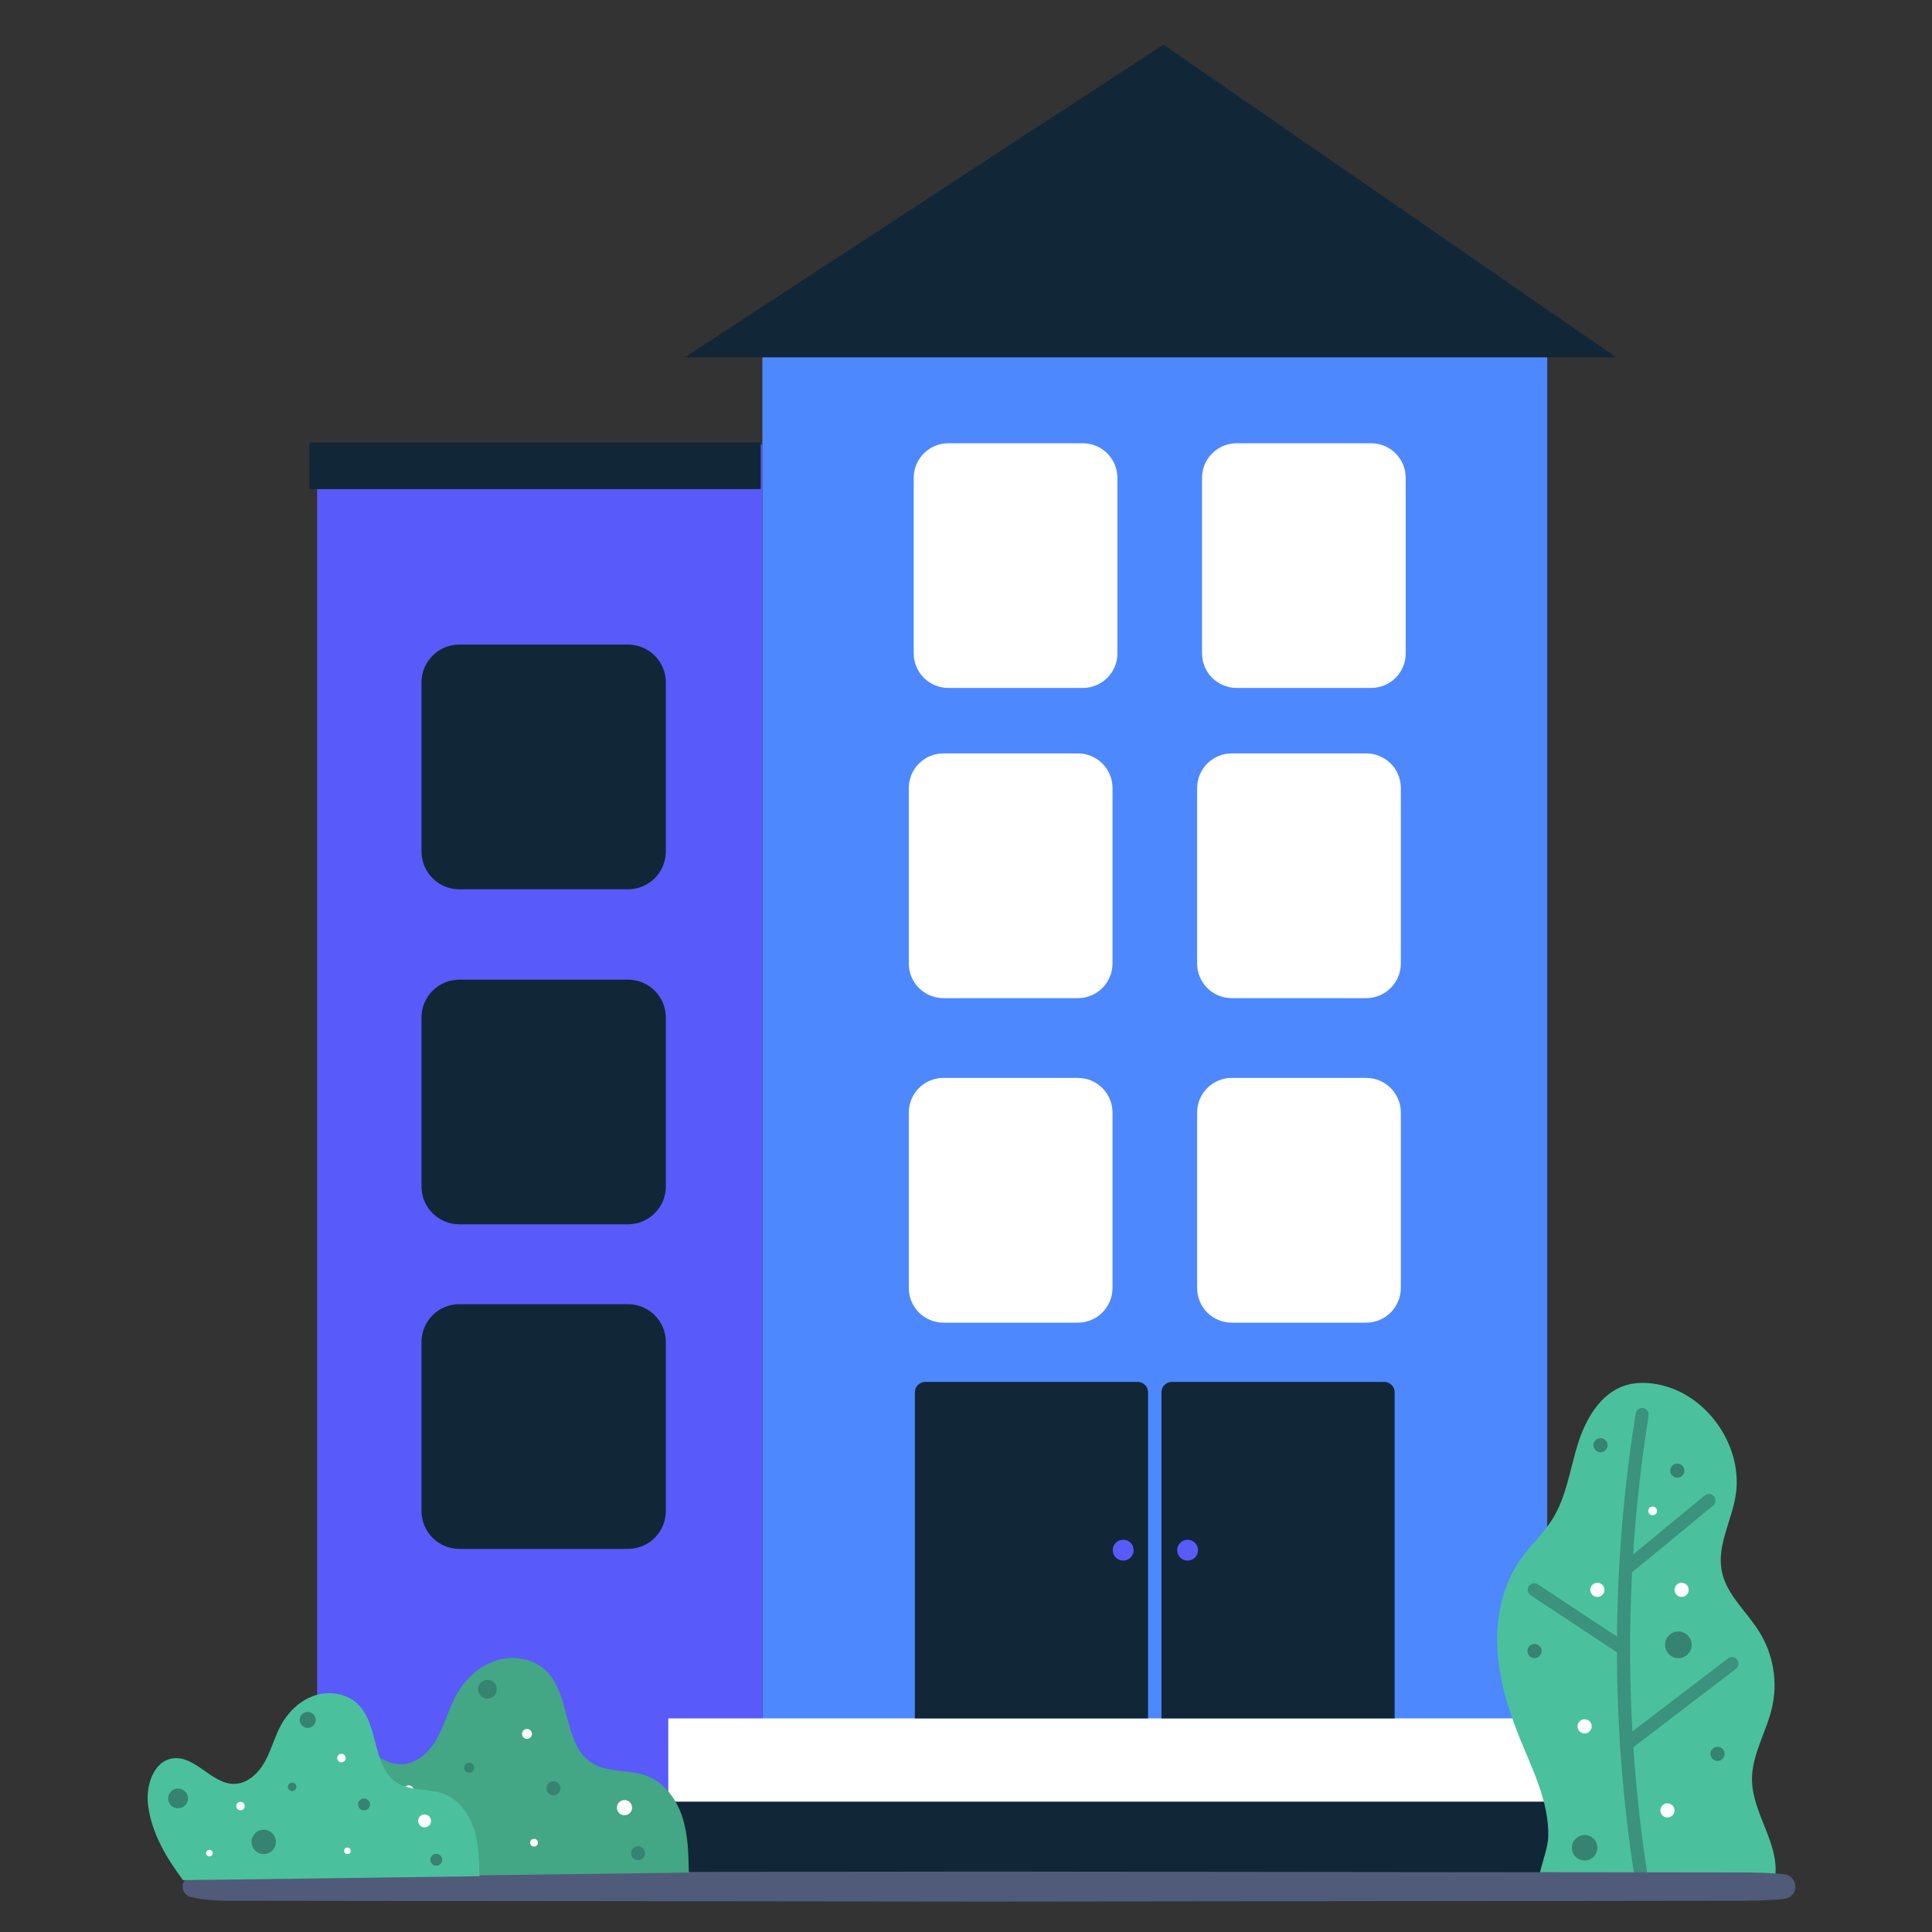
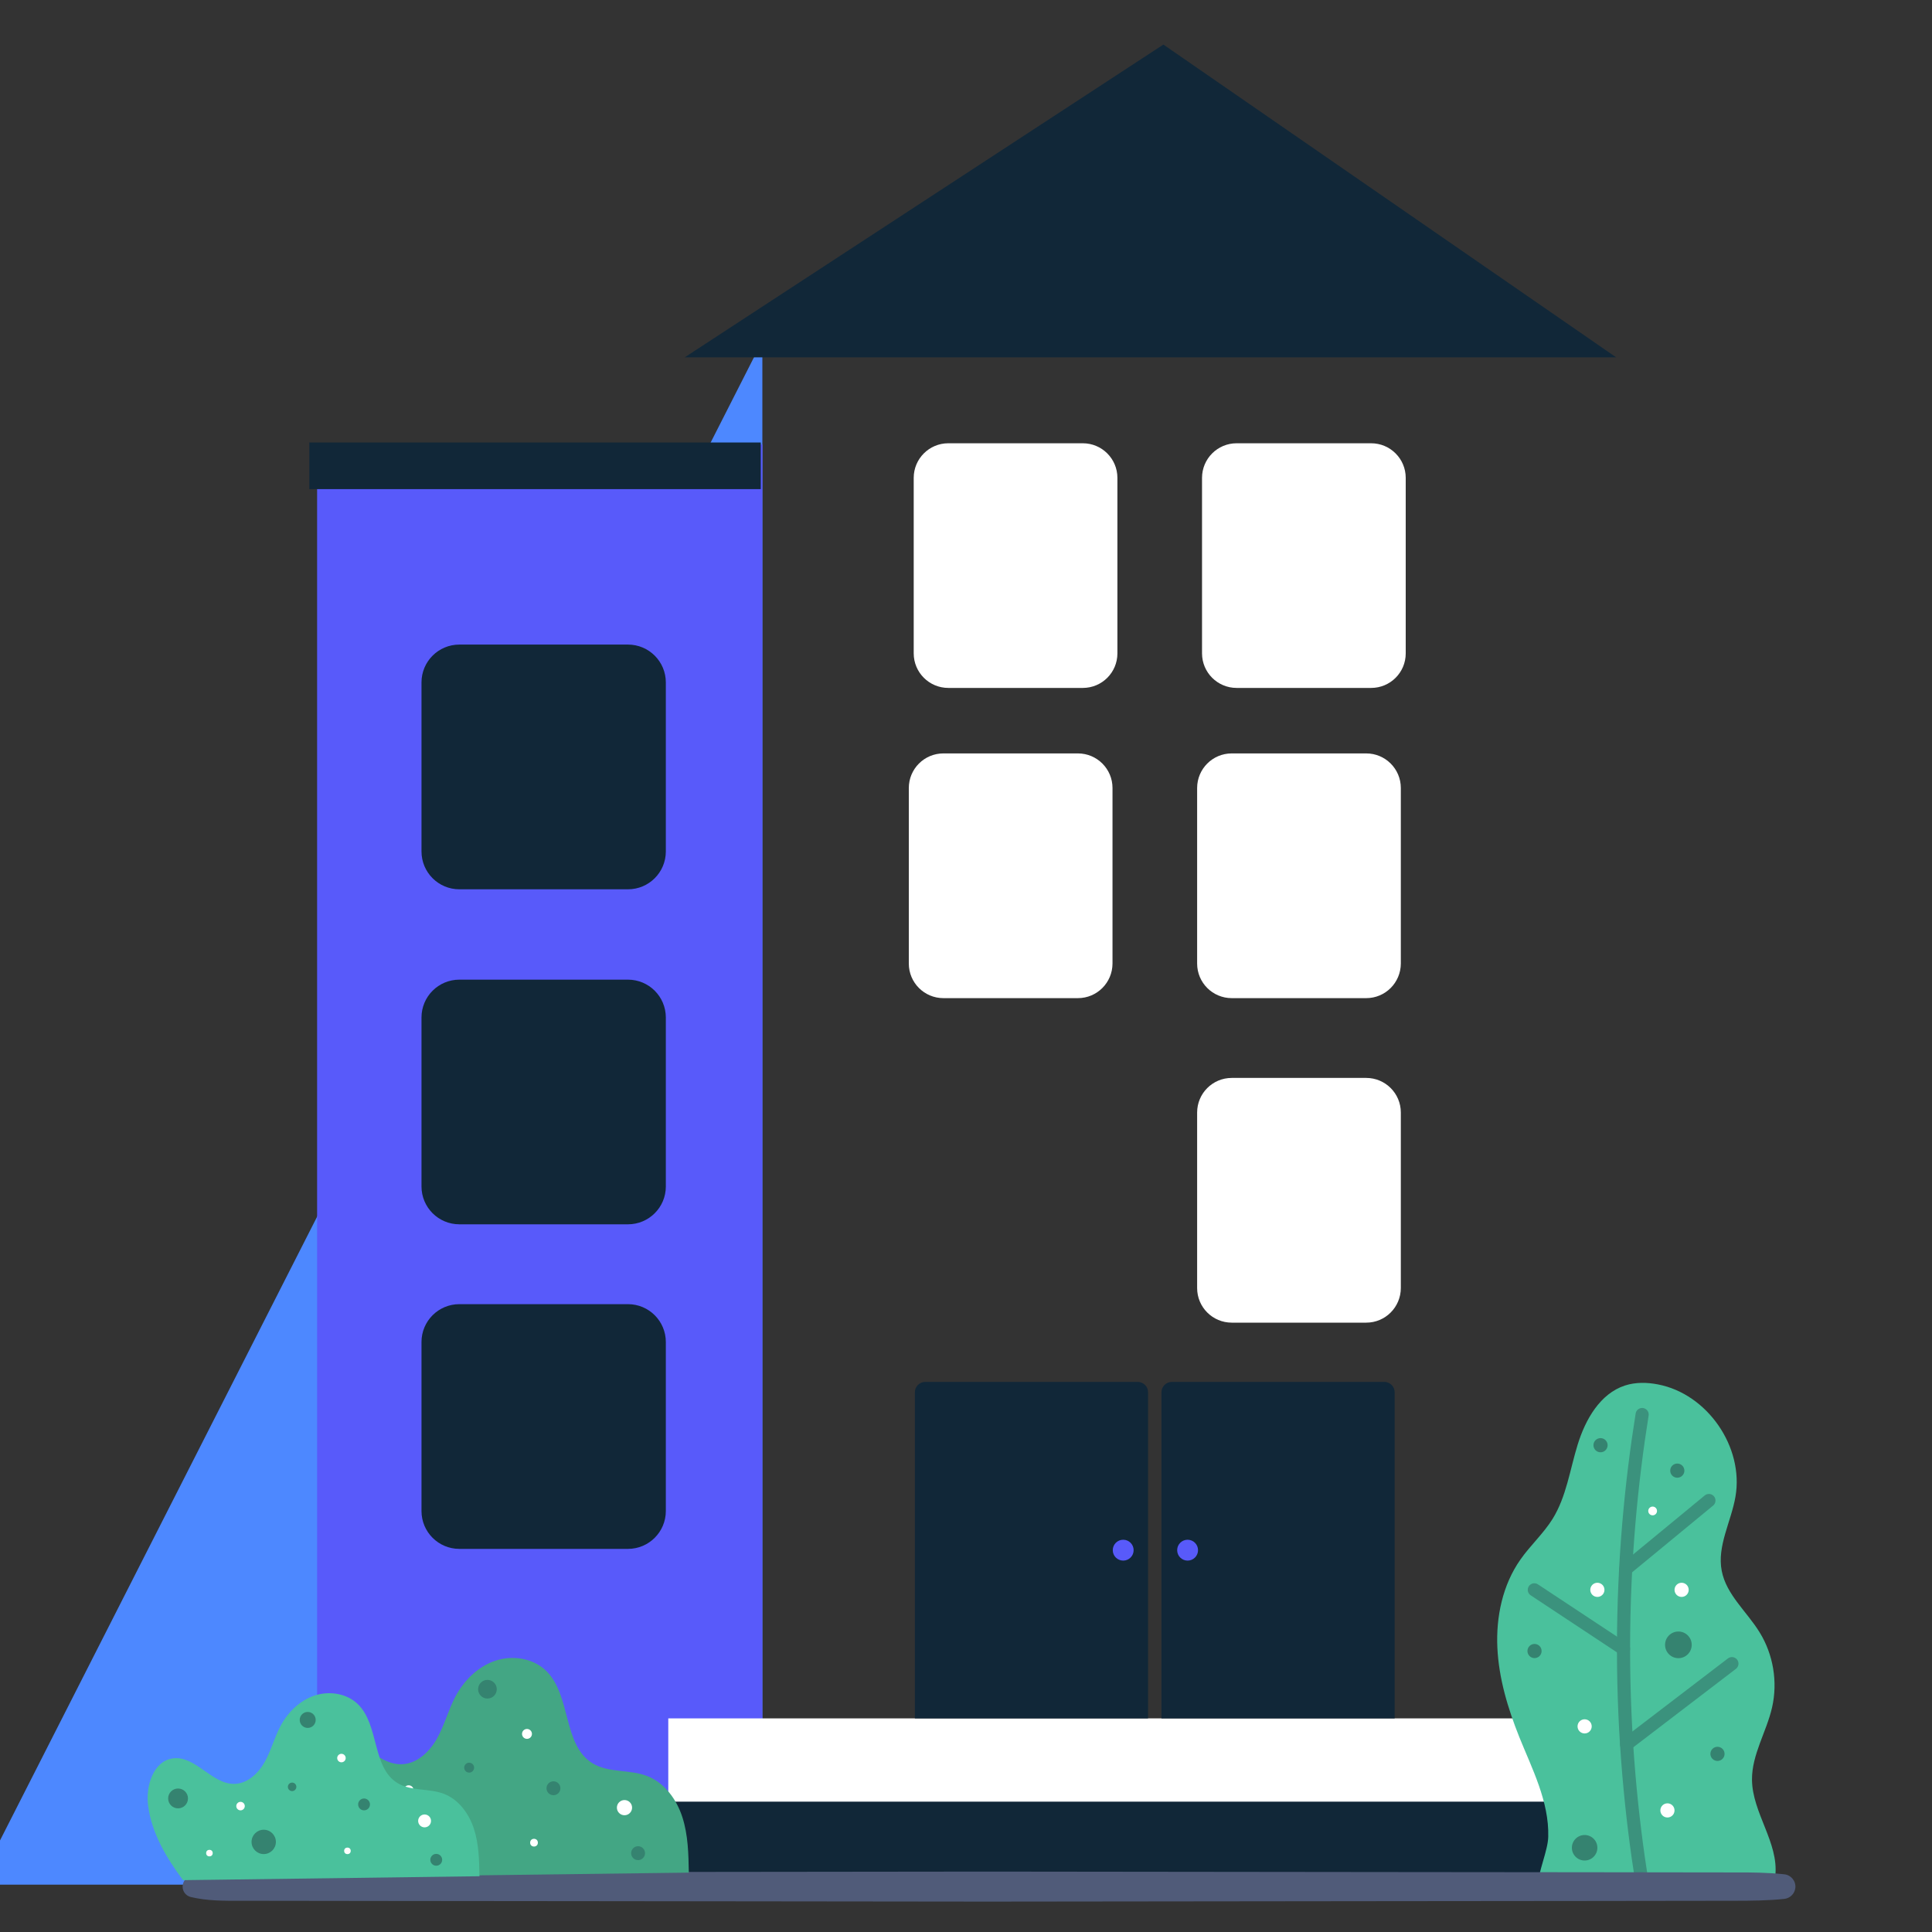
<svg xmlns="http://www.w3.org/2000/svg" enable-background="new 0 0 300 300" viewBox="0 0 300 300">
  <rect x="0" y="0" width="300" height="300" fill="#333333" stroke="none" />
-   <path d="m118.38 52.92h121.87v239.73h-121.87z" fill="#4d88ff" />
+   <path d="m118.38 52.92v239.73h-121.87z" fill="#4d88ff" />
  <path d="m106.32 55.49h144.64l-70.31-48.57z" fill="#112738" />
  <path d="m49.24 69.02h69.14v223.63h-69.14z" fill="#585afa" />
  <path d="m97.51 190.11h-26.18c-3.25 0-5.88-2.63-5.88-5.88v-26.23c0-3.25 2.63-5.88 5.88-5.88h26.18c3.25 0 5.88 2.63 5.88 5.88v26.24c0 3.24-2.63 5.87-5.88 5.87z" fill="#112738" />
  <path d="m97.51 240.51h-26.18c-3.25 0-5.88-2.63-5.88-5.88v-26.24c0-3.25 2.63-5.88 5.88-5.88h26.18c3.25 0 5.88 2.63 5.88 5.88v26.24c0 3.24-2.63 5.88-5.88 5.88z" fill="#112738" />
  <path d="m167.38 154.99h-20.89c-2.96 0-5.37-2.4-5.37-5.37v-27.26c0-2.96 2.4-5.37 5.37-5.37h20.89c2.96 0 5.37 2.4 5.37 5.37v27.26c-.01 2.97-2.41 5.37-5.37 5.37z" fill="#fff" />
-   <path d="m167.38 205.38h-20.89c-2.96 0-5.37-2.4-5.37-5.37v-27.26c0-2.96 2.4-5.37 5.37-5.37h20.89c2.96 0 5.37 2.4 5.37 5.37v27.26c-.01 2.97-2.41 5.37-5.37 5.37z" fill="#fff" />
  <path d="m212.15 154.99h-20.89c-2.96 0-5.37-2.4-5.37-5.37v-27.26c0-2.96 2.4-5.37 5.37-5.37h20.89c2.96 0 5.37 2.4 5.37 5.37v27.26c-.01 2.97-2.41 5.37-5.37 5.37z" fill="#fff" />
  <path d="m212.15 205.38h-20.89c-2.96 0-5.37-2.4-5.37-5.37v-27.26c0-2.96 2.4-5.37 5.37-5.37h20.89c2.96 0 5.37 2.4 5.37 5.37v27.26c-.01 2.97-2.41 5.37-5.37 5.37z" fill="#fff" />
  <path d="m92.18 279.72h174.26v12.93h-174.26z" fill="#112738" />
  <path d="m103.77 266.83h151.09v12.93h-151.09z" fill="#fff" />
  <path d="m275.67 291.25c-.07.63-.21 1.27-.53 1.83h-36.45c.25-2.69 1.67-5.77 1.72-7.86.15-5.47-2.51-10.56-4.49-15.48-1.78-4.46-3.19-9.12-3.41-13.91-.22-4.78.82-9.74 3.58-13.66 1.53-2.19 3.56-4.02 4.98-6.29 2.16-3.47 2.7-7.65 3.91-11.56 1.2-3.9 3.48-7.92 7.35-9.18 1.64-.53 3.42-.5 5.11-.17 7.69 1.47 13.39 9.74 12.04 17.45-.67 3.88-2.88 7.64-2.13 11.5.71 3.71 3.92 6.34 5.89 9.56 2.12 3.43 2.83 7.7 1.93 11.64-.86 3.8-3.15 7.32-3.12 11.23.04 5.15 4.17 9.77 3.62 14.9z" fill="#4ac19c" />
  <path d="m254.99 292.44c-1.65-10.34-2.89-22.6-2.89-36.41 0-13.79 1.24-26.05 2.89-36.38" style="fill:none;stroke:#3b927d;stroke-width:2.04;stroke-linecap:round;stroke-linejoin:round;stroke-miterlimit:10" />
  <path d="m252.47 243.62 12.89-10.62" style="fill:none;stroke:#3b927d;stroke-width:2.04;stroke-linecap:round;stroke-linejoin:round;stroke-miterlimit:10" />
  <path d="m252.58 270.83 16.35-12.5" style="fill:none;stroke:#3b927d;stroke-width:2.04;stroke-linecap:round;stroke-linejoin:round;stroke-miterlimit:10" />
  <path d="m252.1 256.03-13.85-9.16" style="fill:none;stroke:#3b927d;stroke-width:2.04;stroke-linecap:round;stroke-linejoin:round;stroke-miterlimit:10" />
  <circle cx="238.28" cy="256.37" fill="#358370" r="1.1" />
  <circle cx="260.45" cy="228.36" fill="#358370" r="1.1" />
  <circle cx="260.62" cy="255.41" fill="#358370" r="2.07" />
  <circle cx="248.53" cy="224.41" fill="#358370" r="1.1" />
  <circle cx="248.04" cy="246.87" fill="#fff" r="1.1" />
  <circle cx="258.92" cy="281.12" fill="#fff" r="1.1" />
  <circle cx="246.06" cy="268.07" fill="#fff" r="1.1" />
  <circle cx="261.12" cy="246.87" fill="#fff" r="1.1" />
  <circle cx="256.62" cy="234.62" fill="#fff" r=".68" />
  <circle cx="266.69" cy="272.34" fill="#358370" r="1.1" />
  <circle cx="246.06" cy="286.92" fill="#358370" r="1.98" />
  <path d="m29.63 291.33c2.58-.61 5.16-.59 7.73-.58l7.73-.01 15.47-.02 30.93-.03 61.86-.07 61.86.07 30.93.03 15.47.02 7.73.01c2.58-.01 5.16.01 7.73.29 1.05.11 1.82 1.06 1.71 2.11-.1.92-.83 1.61-1.71 1.71-2.58.27-5.16.29-7.73.29l-7.73.01-15.47.02-30.93.03-61.86.07-61.86-.07-30.93-.03-15.47-.02-7.73-.01c-2.58.01-5.16.03-7.73-.58-.89-.21-1.44-1.1-1.23-1.99.15-.65.64-1.11 1.23-1.25z" fill="#505b79" />
  <path d="m176.66 214.58h-32.98c-.89 0-1.62.72-1.62 1.62v50.63h36.21v-50.63c.01-.89-.72-1.62-1.61-1.62z" fill="#112738" />
  <circle cx="174.41" cy="240.71" fill="#585afa" r="1.62" />
  <path d="m214.95 214.58h-32.98c-.89 0-1.62.72-1.62 1.62v50.63h36.21v-50.63c.01-.89-.72-1.62-1.61-1.62z" fill="#112738" />
  <circle cx="184.41" cy="240.71" fill="#585afa" r="1.62" />
  <path d="m97.51 138.09h-26.18c-3.25 0-5.88-2.63-5.88-5.88v-26.24c0-3.25 2.63-5.88 5.88-5.88h26.18c3.25 0 5.88 2.63 5.88 5.88v26.24c0 3.25-2.63 5.88-5.88 5.88z" fill="#112738" />
  <path d="m48.03 68.71h70.1v7.24h-70.1z" fill="#112738" />
  <path d="m52.99 291.47c-3.03-4.05-5.71-8.56-6.36-13.57-.46-3.57.94-8.11 4.51-8.59 4.1-.55 7.08 4.73 11.22 4.64 2.37-.05 4.34-1.93 5.5-4s1.75-4.42 2.86-6.52c1.33-2.49 3.47-4.63 6.15-5.54s5.88-.43 7.91 1.53c3.96 3.82 2.56 11.56 7.26 14.4 2.49 1.5 5.73.91 8.45 1.96 2.7 1.04 4.58 3.63 5.47 6.39s.95 5.71 1 8.61" fill="#43a684" />
  <circle cx="52.09" cy="276.6" fill="#358370" r="1.8" />
  <circle cx="67.68" cy="284.51" fill="#358370" r="2.22" />
  <circle cx="75.69" cy="262.3" fill="#358370" r="1.45" />
  <circle cx="99.08" cy="287.76" fill="#358370" r="1.08" />
  <circle cx="85.94" cy="277.68" fill="#358370" r="1.08" />
  <circle cx="72.85" cy="274.48" fill="#358370" r=".77" />
  <circle cx="63.46" cy="277.99" fill="#fff" r=".77" />
  <circle cx="81.83" cy="269.24" fill="#fff" r=".77" />
  <circle cx="57.79" cy="286.55" fill="#fff" r=".6" />
  <circle cx="82.92" cy="286.13" fill="#fff" r=".6" />
  <circle cx="96.97" cy="280.69" fill="#fff" r="1.18" />
  <path d="m28.42 291.95c-2.58-3.45-4.87-7.3-5.42-11.58-.4-3.04.81-6.92 3.85-7.33 3.5-.47 6.04 4.04 9.57 3.96 2.02-.05 3.7-1.64 4.69-3.41s1.49-3.77 2.44-5.56c1.13-2.13 2.96-3.95 5.25-4.73s5.01-.37 6.75 1.3c3.37 3.25 2.18 9.86 6.19 12.28 2.12 1.28 4.89.78 7.2 1.67s3.9 3.1 4.66 5.45.81 4.87.85 7.34" fill="#4ac19c" />
  <circle cx="27.65" cy="279.26" fill="#358370" r="1.54" />
  <circle cx="40.95" cy="286.01" fill="#358370" r="1.89" />
  <circle cx="47.78" cy="267.07" fill="#358370" r="1.24" />
  <circle cx="67.74" cy="288.79" fill="#358370" r=".92" />
  <circle cx="56.53" cy="280.19" fill="#358370" r=".92" />
  <circle cx="45.36" cy="277.46" fill="#358370" r=".66" />
  <g fill="#fff">
    <circle cx="37.35" cy="280.45" r=".66" />
    <circle cx="53.02" cy="272.99" r=".66" />
    <circle cx="32.52" cy="287.75" r=".51" />
    <circle cx="53.95" cy="287.4" r=".51" />
    <circle cx="65.93" cy="282.75" r="1" />
    <path d="m168.14 106.82h-20.89c-2.96 0-5.37-2.4-5.37-5.37v-27.25c0-2.96 2.4-5.37 5.37-5.37h20.89c2.96 0 5.37 2.4 5.37 5.37v27.26c0 2.96-2.4 5.36-5.37 5.36z" />
    <path d="m212.91 106.82h-20.89c-2.96 0-5.37-2.4-5.37-5.37v-27.25c0-2.96 2.4-5.37 5.37-5.37h20.89c2.96 0 5.37 2.4 5.37 5.37v27.26c0 2.96-2.4 5.36-5.37 5.36z" />
  </g>
</svg>